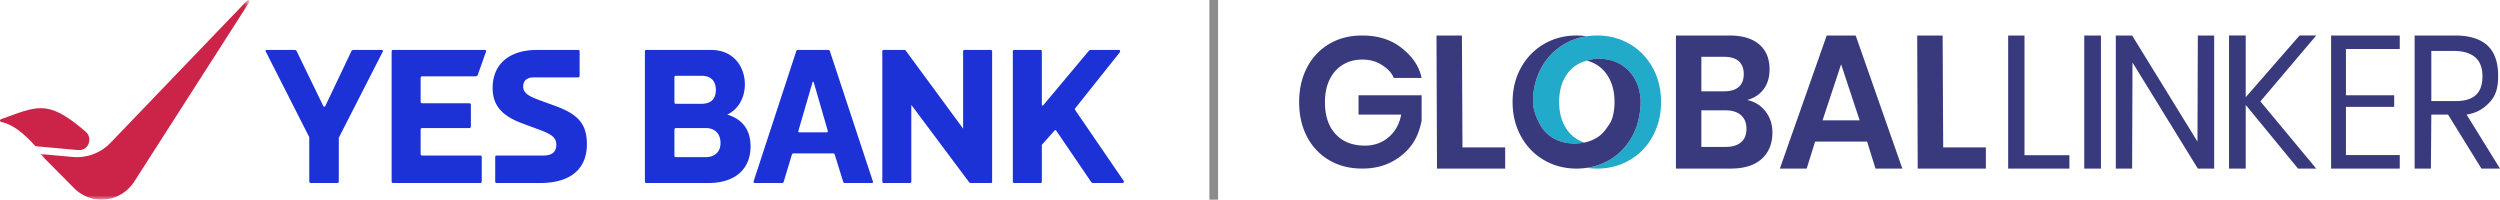
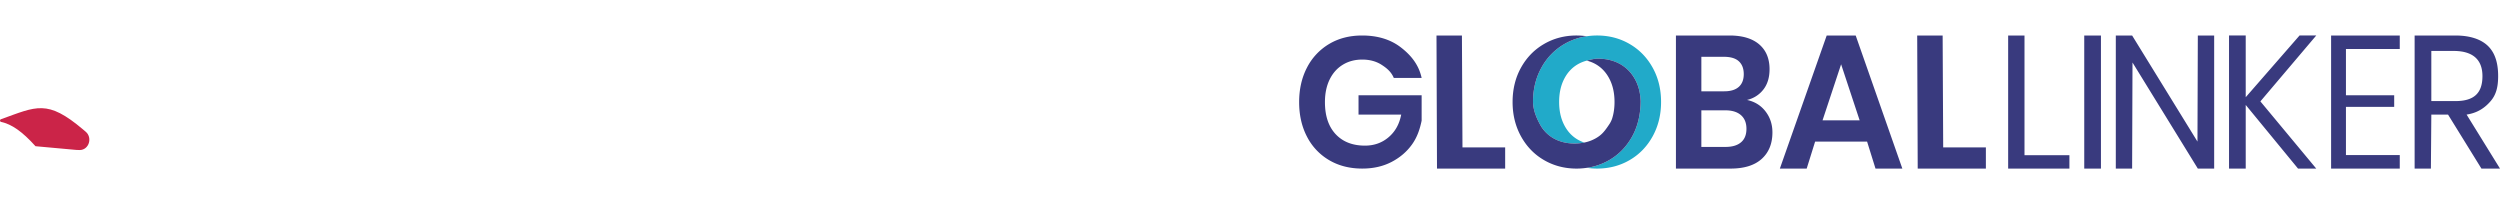
<svg xmlns="http://www.w3.org/2000/svg" xmlns:xlink="http://www.w3.org/1999/xlink" width="288" height="23" viewBox="0 0 288 23">
  <defs>
-     <path id="y92ywf8bwa" d="M0 0h24.12v23H0z" />
-   </defs>
+     </defs>
  <g fill="none" fill-rule="evenodd">
    <path d="M163.773 8.978h-3.207c-.29-.682-.77-1.104-1.399-1.509-.63-.405-1.375-.606-2.233-.606-.847 0-1.593.197-2.245.596-.65.397-1.156.967-1.517 1.706-.36.74-.538 1.607-.538 2.602 0 1.576.41 2.808 1.234 3.69.825.88 1.95 1.32 3.377 1.32 1.052 0 1.956-.32 2.712-.96.754-.64 1.242-1.48 1.463-2.617h-4.917v-2.223h7.27v2.924c-.207.993-.513 1.91-1.115 2.748-.603.84-1.392 1.511-2.368 2.016-.978.503-2.096.755-3.356.755-1.44 0-2.712-.321-3.813-.969a6.62 6.62 0 0 1-2.556-2.708c-.602-1.158-.904-2.483-.904-3.976 0-1.494.302-2.82.904-3.978a6.709 6.709 0 0 1 2.545-2.718c1.095-.656 2.362-.981 3.802-.981 1.787 0 3.268.452 4.448 1.354 1.177.904 2.08 1.999 2.413 3.534M168.477 16.977h4.918v2.445h-7.853l-.058-15.332h2.93zM223.855 16.977h4.918v2.445h-7.853l-.059-15.332h2.931zM200.568 16.391c.416-.354.623-.871.623-1.553 0-.68-.211-1.205-.633-1.574-.423-.368-1.022-.554-1.798-.554h-2.764v4.215h2.786c.775 0 1.37-.177 1.786-.534zm-4.572-5.873h2.64c.733 0 1.292-.171 1.674-.511.38-.34.57-.829.57-1.466s-.186-1.128-.562-1.476c-.373-.348-.949-.521-1.725-.521h-2.597v3.974zm7.388 2.313c.532.688.799 1.494.799 2.42 0 1.289-.412 2.307-1.234 3.052-.825.745-2.02 1.118-3.586 1.118h-6.296V4.09h6.171c1.483 0 2.621.34 3.419 1.02.795.681 1.195 1.636 1.195 2.866 0 .955-.24 1.737-.717 2.345a3.294 3.294 0 0 1-1.881 1.193c.887.19 1.597.627 2.13 1.316zM214.233 13.866l-2.137-6.46-2.14 6.46h4.277zm.856 2.445h-5.987l-.972 3.111h-3.09l5.396-15.332h3.34l5.375 15.332h-3.092l-.97-3.11zM233.222 17.877h5.174v1.543h-7.057V4.09h1.883zM240.105 19.422h1.924V4.092h-1.924zM255.072 19.421h-1.883L245.664 7.2l-.043 12.221h-1.88V4.091h1.88l7.527 12.22.041-12.22h1.883zM260.396 11.68l6.436 7.742h-2.098l-6.027-7.334v7.334h-1.923V4.089h1.923v7.11l6.201-7.11h1.924zM270.253 5.645v5.332h5.558v1.334h-5.558v5.556h6.2v1.553h-7.91V4.09h7.91v1.555zM280.089 11.644h2.778c2.132 0 3.111-.906 3.111-2.879 0-1.97-1.193-2.897-3.325-2.897h-2.564v5.776zm5.772 7.777-3.848-6.222h-1.924l-.049 6.222h-1.875V4.091h4.702c1.652 0 2.968.417 3.793 1.25.825.835 1.126 2.038 1.126 3.416 0 1.246-.219 2.15-.88 2.911-.66.762-1.504 1.344-2.754 1.531L288 19.421h-2.14z" fill="#393A7E" />
    <path d="M190.383 7.79c-.648-1.166-1.532-2.074-2.654-2.724-1.12-.651-2.37-.977-3.75-.977-.404 0-.795.032-1.175.087a7.125 7.125 0 0 0-2.577.89 7.011 7.011 0 0 0-2.652 2.724c-.643 1.157-.966 2.462-.972 3.915.006.96.396 1.863.78 2.582.388.725.926 1.28 1.616 1.665.292.165.605.291.936.385.451.13.937.195 1.462.195.394 0 .766-.038 1.119-.112a3.969 3.969 0 0 1-.815-.37c-.655-.395-1.168-.965-1.536-1.708-.369-.741-.553-1.607-.553-2.596 0-.991.184-1.857.553-2.6.368-.74.881-1.309 1.536-1.706a4.066 4.066 0 0 1 1.1-.454l.018-.004-.015-.004c.393-.086.81-.222 1.255-.222.978 0 1.84.21 2.583.63a4.388 4.388 0 0 1 1.741 1.8c.367.691.57 1.485.615 2.377l.006.081-.002.051c-.008 1.452-.33 2.856-.971 4.015-.647 1.173-1.533 2.087-2.653 2.736a7.177 7.177 0 0 1-2.574.888c.38.055.771.087 1.175.087 1.38 0 2.63-.325 3.75-.975 1.122-.65 2.006-1.563 2.654-2.736.649-1.173.972-2.494.972-3.964 0-1.47-.323-2.79-.972-3.956" fill="#21AAC9" />
    <path d="M188.998 11.563c-.045-.892-.247-1.686-.615-2.374-.42-.786-1-1.386-1.742-1.806-.742-.417-1.604-.627-2.582-.627-.445 0-.862.137-1.256.222l.016.004-.016.004c.394.1.762.25 1.101.454.655.397 1.168.965 1.536 1.708.369.741.553 1.607.553 2.598 0 .72-.098 1.376-.294 1.967a2.92 2.92 0 0 1-.288.574c-.598.906-.927 1.28-1.616 1.665a4.38 4.38 0 0 1-1.28.469 5.482 5.482 0 0 1-1.118.112c-.525 0-1.011-.065-1.462-.196a4.244 4.244 0 0 1-.936-.385 4.045 4.045 0 0 1-1.617-1.665c-.384-.719-.773-1.623-.78-2.582.007-1.453.33-2.758.972-3.915a7.011 7.011 0 0 1 2.653-2.724 7.138 7.138 0 0 1 2.576-.89 8.246 8.246 0 0 0-1.177-.087c-1.377 0-2.63.326-3.75.977-1.122.65-2.006 1.558-2.655 2.724-.632 1.138-.954 2.425-.97 3.854h-.001l.002.051-.002.051c0 1.47.323 2.791.971 3.964.649 1.175 1.533 2.087 2.655 2.736 1.12.65 2.373.976 3.75.976.403 0 .795-.033 1.177-.088.921-.134 1.781-.43 2.575-.888 1.12-.649 2.006-1.561 2.652-2.736.643-1.158.964-2.563.972-4.015l.002-.05-.006-.082" fill="#393A7E" />
-     <path fill="#8C8C8C" fill-rule="nonzero" d="M139.323 0v23h1V0z" />
    <g>
      <path d="M9.193 17.285c1.054-.02 1.493-1.421.677-2.114l-.328-.277c-4.103-3.46-5.322-2.637-9.44-1.154-.147.053-.132.272.021.305 1.229.267 2.428 1.095 3.967 2.799l4.685.426c.14.013.28.018.418.015" fill="#CB2448" />
      <g transform="translate(4.624)">
        <mask id="6oy3f34ybb" fill="#fff">
          <use xlink:href="#y92ywf8bwa" />
        </mask>
-         <path d="M23.86.048 8.132 16.426a5.38 5.38 0 0 1-4.371 1.657L0 17.741l3.91 3.93c2.044 2.052 5.375 1.679 6.951-.78L24.093.247c.102-.159-.104-.334-.234-.199" fill="#CB2448" mask="url(#6oy3f34ybb)" />
      </g>
-       <path d="m34.197 5.936 3.043 6.27c.048.112.19.112.239 0l2.983-6.27c.06-.124.12-.186.298-.186h3.234c.095 0 .155.087.095.211l-5.06 9.908v5.028c0 .124-.059.186-.178.186h-3.043c-.12 0-.18-.062-.18-.186v-5.09l-5.011-9.87c-.06-.113-.012-.187.107-.187h3.234c.12 0 .18.062.239.186M55.498 18.104v2.793c0 .124-.06.186-.18.186H45.296c-.12 0-.18-.062-.18-.186V5.937c0-.125.06-.187.18-.187h10.56c.12 0 .168.124.12.248-.12.31-.835 2.36-.931 2.608-.048.124-.107.186-.263.186h-6.145c-.12 0-.179.062-.179.186v2.731c0 .125.06.187.179.187h5.43c.119 0 .179.062.179.186v2.483c0 .124-.06.186-.18.186h-5.43c-.118 0-.178.062-.178.187v2.793c0 .124.06.186.179.186h6.683c.119 0 .179.062.179.187M66.595 8.916h-5.094c-.86 0-1.23.434-1.23 1.055 0 .683.537 1.068 1.67 1.49l2.03.745c2.457.907 3.639 1.927 3.639 4.408 0 2.67-1.67 4.47-5.43 4.47h-4.952c-.12 0-.18-.063-.18-.187v-2.793c0-.124.06-.187.18-.187h5.383c1.05 0 1.478-.483 1.478-1.229 0-.832-.525-1.217-1.969-1.75l-1.85-.683c-1.92-.708-3.52-1.726-3.52-4.097 0-2.918 2.089-4.408 5.132-4.408h4.713c.12 0 .18.062.18.186V8.73c0 .124-.06.186-.18.186M77.693 14.938v2.98c0 .123.06.186.179.186h3.401c1.134 0 1.73-.683 1.73-1.614 0-.994-.536-1.739-1.73-1.739h-3.401c-.12 0-.179.062-.179.187m0-6.022v2.855c0 .125.06.187.179.187h2.924c1.074 0 1.67-.522 1.67-1.602 0-1.006-.537-1.626-1.67-1.626h-2.924c-.12 0-.179.062-.179.186m-3.4 11.981V5.937c0-.125.059-.187.178-.187h7.399c2.744 0 3.938 2.048 3.938 3.973 0 1.49-.716 2.856-2.029 3.476 1.85.56 2.685 1.863 2.685 3.663 0 2.67-1.85 4.221-4.833 4.221h-7.16c-.12 0-.179-.062-.179-.186M95.354 15.05l-1.61-5.563c-.025-.1-.12-.1-.144 0l-1.623 5.575c-.036.124.024.186.143.186h3.091c.12 0 .179-.062.143-.199m-3.4-9.299h3.424c.167 0 .203.062.239.186l4.94 14.961c.036.1 0 .186-.107.186h-3.103c-.131 0-.191-.062-.227-.186l-.943-3.042c-.047-.149-.095-.186-.226-.186h-4.51c-.132 0-.18.037-.228.186l-.918 3.042c-.048.15-.096.186-.227.186h-3.055c-.179 0-.239-.062-.179-.248l4.88-14.899c.036-.124.072-.186.24-.186M104.805 21.083h-2.983c-.12 0-.18-.062-.18-.186V5.937c0-.125.06-.187.18-.187h2.387l.119.062 6.623 9.001V5.936c0-.124.06-.186.179-.186h2.983c.12 0 .18.062.18.186V20.96c0 .062-.06.124-.12.124h-2.387l-.12-.062-6.682-8.939v8.815c0 .124-.06.186-.179.186M116.679 20.897V5.937c0-.125.06-.187.179-.187h2.983c.12 0 .179.062.179.186v6.134c0 .099.107.124.167.05l5.179-6.184c.12-.136.167-.186.358-.186h3.174c.132 0 .191.174.096.285l-5.132 6.444c-.047.062-.047.124 0 .199l5.585 8.157c.072.1.012.248-.155.248h-3.353c-.131 0-.18-.037-.239-.124l-4.033-5.922c-.048-.062-.12-.062-.191.012l-1.396 1.565a.189.189 0 0 0-.06.149v4.134c0 .124-.06.186-.179.186h-2.983c-.12 0-.18-.062-.18-.186" fill="#1C32D6" />
    </g>
  </g>
</svg>